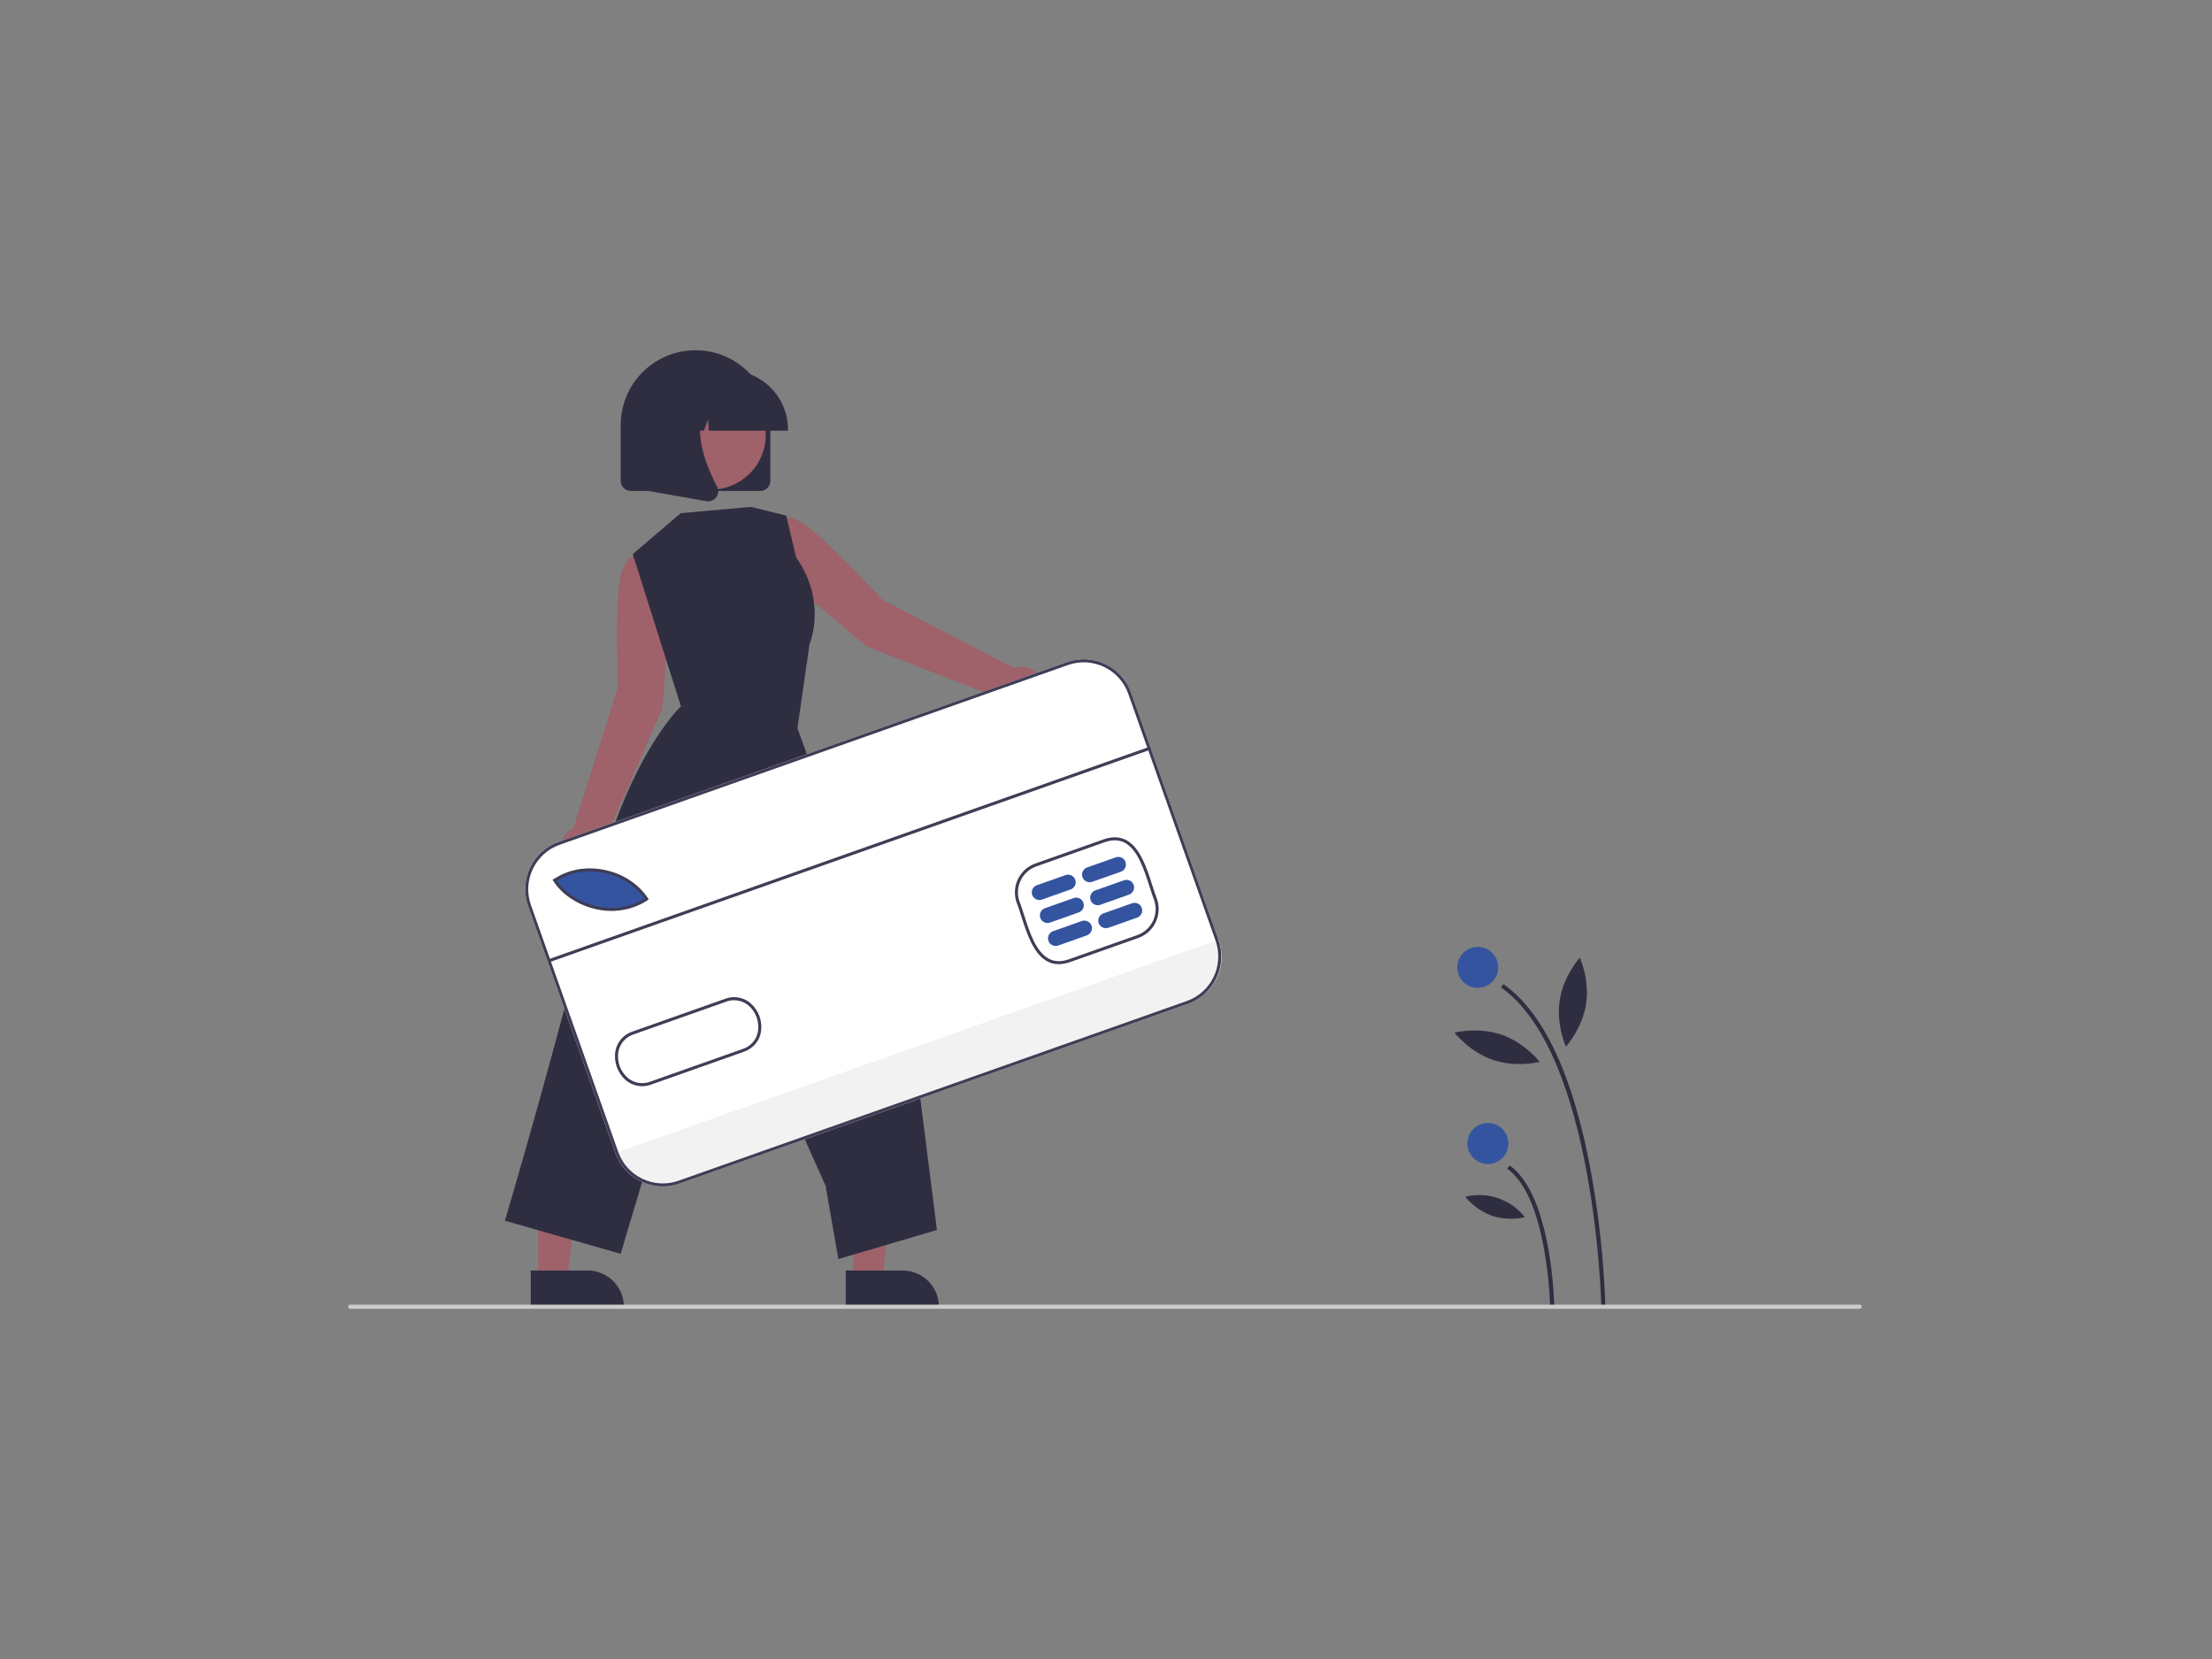
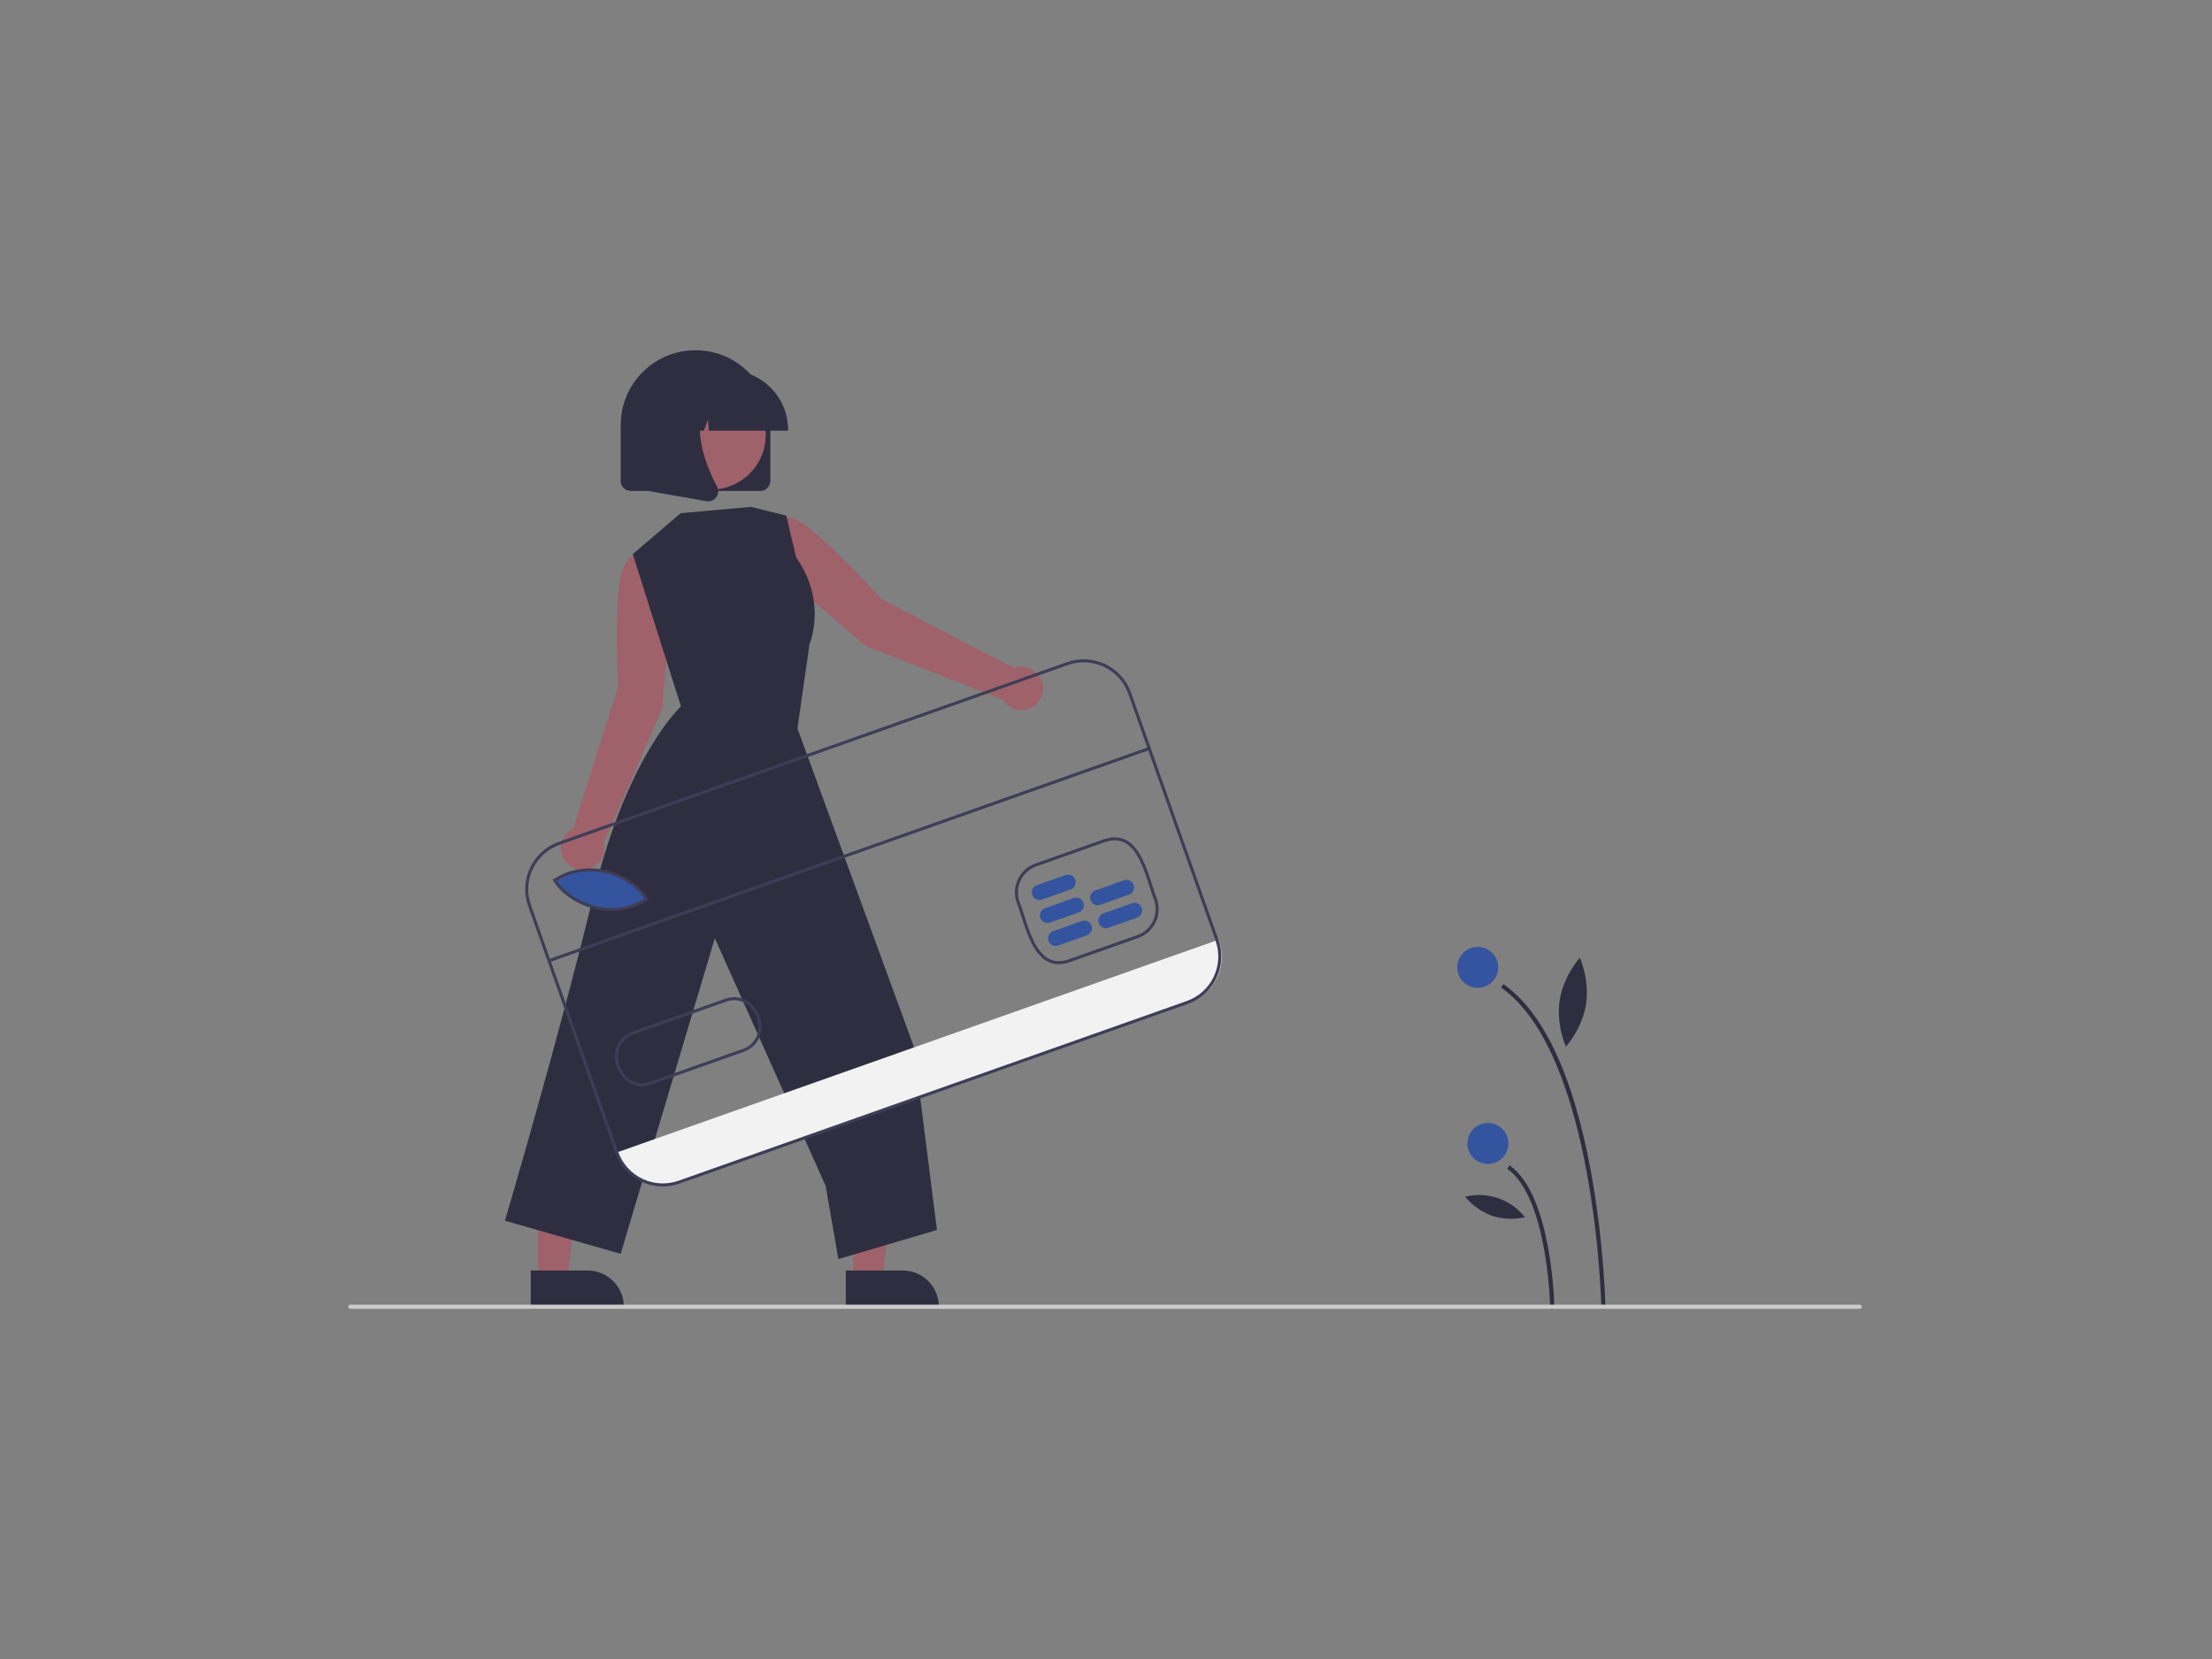
<svg xmlns="http://www.w3.org/2000/svg" width="1080px" height="810px" viewBox="0 0 1080 810" version="1.1">
  <rect x="0" y="0" width="1080" height="810" fill="#808080" stroke="none" />
  <title>Rectangle</title>
  <g id="Page-1" stroke="none" stroke-width="1" fill="none" fill-rule="evenodd">
    <rect id="Rectangle" x="0" y="0" width="1080" height="810" />
    <g id="undraw_credit_card_payments_re_qboh" transform="translate(170, 171)" fill-rule="nonzero">
      <path d="M611.867,467.333 L613.867,467.294 C613.094,445.056 610.721,422.903 606.768,401.006 C598.119,354.126 583.738,323.337 564.025,309.495 L562.876,311.131 C608.928,343.465 611.844,466.097 611.867,467.333 Z" id="Path" fill="#2F2E41" />
      <path d="M586.867,466.854 L588.867,466.815 C588.824,464.6 587.574,412.401 567.025,397.973 L565.876,399.61 C585.597,413.456 586.858,466.322 586.867,466.854 Z" id="Path" fill="#2F2E41" />
      <circle id="Oval" fill="#34549F" cx="551.498" cy="301.313" r="10" />
      <circle id="Oval" fill="#34549F" cx="556.45" cy="387.313" r="10" />
      <path d="M591.529,317.308 C589.649,329.312 594.547,340.048 594.547,340.048 C594.547,340.048 602.493,331.322 604.372,319.318 C606.251,307.314 601.353,296.578 601.353,296.578 C601.353,296.578 593.408,305.304 591.529,317.308 Z" id="Path" fill="#2F2E41" />
-       <path d="M558.841,346.461 C570.334,350.404 581.76,347.451 581.76,347.451 C581.76,347.451 574.552,338.107 563.059,334.165 C551.566,330.223 540.141,333.175 540.141,333.175 C540.141,333.175 547.348,342.519 558.841,346.461 Z" id="Path" fill="#2F2E41" />
      <path d="M558.472,422.623 C563.674,424.256 569.213,424.496 574.536,423.316 C567.632,414.526 556.21,410.608 545.364,413.31 C548.843,417.508 553.363,420.72 558.472,422.623 L558.472,422.623 Z" id="Path" fill="#2F2E41" />
      <path d="M325.097,155.197 L260.624,121.672 C260.624,121.672 238.973,97.828 225.376,87.059 C211.779,76.289 207.593,84.201 207.593,84.201 L201.878,93.727 L215.691,112.939 L253.003,144.535 L319.672,170.648 C322.573,175.397 328.657,177.085 333.589,174.509 C338.521,171.933 340.612,165.976 338.372,160.882 C336.133,155.789 330.328,153.304 325.097,155.197 L325.097,155.197 Z" id="Path" fill="#9F616A" />
      <path d="M157.397,126.202 L153.58,102.85 L142.802,100.155 C142.802,100.155 134.248,97.52 132.249,114.75 C130.249,131.98 131.799,164.149 131.799,164.149 L109.917,233.445 C104.854,235.8 102.487,241.68 104.507,246.886 C106.528,252.091 112.241,254.836 117.568,253.159 C122.894,251.482 126.005,245.959 124.678,240.535 L153.356,174.927 L157.397,126.202 Z" id="Path" fill="#9F616A" />
      <polygon id="Path" fill="#9F616A" points="246.545 453.915 260.648 453.914 267.358 399.515 246.542 399.516" />
      <path d="M242.947,449.31 L270.722,449.309 L270.724,449.309 C280.499,449.31 288.423,457.234 288.424,467.009 L288.424,467.585 L242.948,467.586 L242.947,449.31 Z" id="Path" fill="#2F2E41" />
      <polygon id="Path" fill="#9F616A" points="92.716 453.915 106.82 453.914 113.529 399.515 92.714 399.516" />
      <path d="M89.119,449.31 L116.894,449.309 L116.895,449.309 C126.67,449.31 134.595,457.234 134.595,467.009 L134.595,467.585 L89.12,467.586 L89.119,449.31 Z" id="Path" fill="#2F2E41" />
      <path d="M162.343,79.554 L138.95,99.523 L158.148,160.276 L162.48,173.842 C162.48,173.842 136.03,198.229 119.664,266.354 C103.298,334.479 76.526,425.001 76.526,425.001 L133.038,441.178 L179.014,287.072 L233.093,407.972 L239.337,443.732 L287.463,429.542 L276.11,339.859 L219.349,184.618 L225.246,143.467 C225.246,143.467 234.1,122.926 218.718,101.18 L213.893,80.746 L196.61,76.489 L162.343,79.554 Z" id="Path" fill="#2F2E41" />
      <path d="M201.205,68.698 L137.96,68.698 C135.251,68.695 133.056,66.5 133.053,63.791 L133.053,36.53 C133.053,16.355 149.408,0 169.583,0 C189.757,0 206.112,16.355 206.112,36.53 L206.112,63.791 C206.109,66.5 203.914,68.695 201.205,68.698 Z" id="Path" fill="#2F2E41" />
      <circle id="Oval" fill="#9F616A" transform="translate(177.089, 41.281) rotate(-61.337) translate(-177.089, -41.281)" cx="177.089" cy="41.281" r="26.782" />
      <path d="M214.754,39.256 L176.081,39.256 L175.685,33.704 L173.702,39.256 L167.747,39.256 L166.961,28.251 L163.031,39.256 L151.509,39.256 L151.509,38.711 C151.527,22.759 164.454,9.832 180.405,9.814 L185.858,9.814 C201.81,9.832 214.736,22.759 214.754,38.711 L214.754,39.256 Z" id="Path" fill="#2F2E41" />
      <path d="M175.765,73.787 C175.474,73.787 175.183,73.761 174.896,73.71 L146.578,68.713 L146.578,21.912 L177.751,21.912 L176.979,22.812 C166.242,35.335 174.331,55.641 180.109,66.631 C180.978,68.273 180.829,70.268 179.725,71.763 C178.806,73.034 177.333,73.787 175.765,73.787 Z" id="Path" fill="#2F2E41" />
-       <path d="M409.954,319.146 L161.773,406.892 C148.996,411.393 134.987,404.703 130.457,391.937 L87.823,271.352 C83.322,258.575 90.013,244.566 102.779,240.036 L350.96,152.29 C363.737,147.788 377.746,154.479 382.276,167.245 L424.91,287.83 C429.411,300.607 422.72,314.616 409.954,319.146 L409.954,319.146 Z" id="Path" fill="#FFFFFF" />
      <path d="M424.91,287.83 L425.135,288.468 C429.447,300.672 423.051,314.06 410.848,318.372 L161.426,406.558 C149.225,410.87 135.839,404.477 131.524,392.277 L131.299,391.639 L424.91,287.83 Z" id="Path" fill="#F2F2F2" />
      <path d="M146.285,268.034 C129.834,278.858 108.75,270.712 101.377,258.846 L102.552,258.178 C116.557,249.448 137.356,254.312 146.285,268.034 Z" id="Path" fill="#34549F" />
      <path d="M352.436,298.745 C348.409,300.168 344.784,300.103 341.659,298.551 C334.596,295.042 331.282,284.636 328.619,276.275 C327.844,273.843 327.112,271.546 326.367,269.668 L326.356,269.639 C323.658,261.886 327.705,253.406 335.43,250.628 L368.812,238.825 C372.834,237.403 376.455,237.468 379.578,239.018 C386.639,242.523 389.955,252.924 392.621,261.282 C393.398,263.719 394.132,266.021 394.88,267.902 C397.594,275.663 393.546,284.161 385.81,286.945 L352.436,298.745 Z M327.755,269.134 C328.517,271.057 329.255,273.372 330.036,275.824 C332.614,283.918 335.822,293.99 342.32,297.219 C345.11,298.605 348.256,298.645 351.94,297.343 L385.312,285.544 C392.269,283.042 395.916,275.406 393.487,268.423 C392.731,266.523 391.989,264.196 391.204,261.734 C388.624,253.643 385.413,243.574 378.916,240.35 C376.13,238.967 372.986,238.927 369.308,240.227 L335.928,252.029 C328.979,254.53 325.335,262.156 327.755,269.134 L327.755,269.134 Z" id="Shape" fill="#3F3D56" />
      <path d="M139.366,271.931 C133.5,273.965 127.181,274.313 121.127,272.934 C112.287,270.993 104.263,265.714 100.189,259.159 L99.781,258.502 L101.615,257.459 C115.831,248.605 137.148,253.405 146.349,267.542 L146.753,268.162 L146.135,268.568 C144.023,269.959 141.75,271.089 139.366,271.931 L139.366,271.931 Z M101.873,259.024 C105.86,264.949 113.28,269.688 121.446,271.481 C129.384,273.335 137.734,271.988 144.686,267.731 C135.685,254.712 115.744,250.393 102.39,258.73 L101.873,259.024 Z" id="Shape" fill="#3F3D56" />
      <path d="M148.085,358.48 C143.838,360.161 139.01,359.359 135.534,356.396 C131.474,352.847 129.56,347.437 130.484,342.125 C131.344,337.542 134.706,333.83 139.183,332.522 L183.661,316.796 C187.965,315.012 192.906,315.79 196.454,318.809 C200.512,322.359 202.424,327.768 201.498,333.08 C200.62,337.67 197.521,341.051 192.797,342.669 L148.318,358.396 C148.24,358.424 148.163,358.452 148.085,358.48 Z M139.459,334 C135.592,335.194 132.7,338.427 131.945,342.404 C131.112,347.19 132.837,352.063 136.495,355.26 C139.639,357.924 144.013,358.595 147.811,356.997 L192.312,341.264 C196.275,340.121 199.26,336.85 200.037,332.8 C200.871,328.015 199.149,323.141 195.493,319.944 C192.344,317.283 187.971,316.607 184.167,318.195 L139.664,333.929 C139.595,333.952 139.527,333.976 139.459,334 L139.459,334 Z" id="Shape" fill="#3F3D56" />
      <path d="M352.733,263.266 L338.712,268.223 C336.776,268.908 334.651,267.893 333.967,265.957 C333.282,264.021 334.297,261.897 336.233,261.212 L350.254,256.255 C351.507,255.812 352.9,256.071 353.91,256.934 C354.919,257.798 355.392,259.134 355.149,260.44 C354.906,261.746 353.985,262.823 352.733,263.266 L352.733,263.266 Z" id="Path" fill="#34549F" />
      <path d="M356.699,274.483 L342.677,279.44 C340.742,280.125 338.617,279.11 337.933,277.174 C337.248,275.238 338.263,273.114 340.199,272.43 L354.22,267.472 C356.156,266.788 358.281,267.802 358.965,269.738 C359.65,271.674 358.635,273.799 356.699,274.483 L356.699,274.483 Z" id="Path" fill="#34549F" />
      <path d="M360.665,285.7 L346.643,290.658 C345.391,291.1 343.998,290.841 342.988,289.978 C341.978,289.115 341.506,287.779 341.749,286.473 C341.991,285.167 342.912,284.09 344.165,283.647 L358.186,278.689 C360.122,278.005 362.247,279.02 362.931,280.955 C363.615,282.891 362.601,285.016 360.665,285.7 L360.665,285.7 Z" id="Path" fill="#34549F" />
-       <path d="M377.271,254.59 L363.249,259.548 C361.997,259.99 360.603,259.731 359.594,258.868 C358.584,258.005 358.112,256.669 358.354,255.363 C358.597,254.057 359.518,252.98 360.77,252.537 L374.792,247.579 C376.044,247.137 377.438,247.396 378.447,248.259 C379.457,249.122 379.929,250.458 379.687,251.764 C379.444,253.07 378.523,254.147 377.271,254.59 L377.271,254.59 Z" id="Path" fill="#34549F" />
      <path d="M381.237,265.807 L367.215,270.765 C365.963,271.208 364.569,270.949 363.56,270.086 C362.55,269.222 362.078,267.886 362.32,266.58 C362.563,265.274 363.484,264.197 364.736,263.754 L378.758,258.797 C380.694,258.112 382.818,259.127 383.503,261.063 C384.187,262.999 383.173,265.123 381.237,265.807 L381.237,265.807 Z" id="Path" fill="#34549F" />
      <path d="M385.203,277.025 L371.181,281.982 C369.245,282.667 367.121,281.652 366.436,279.716 C365.752,277.78 366.766,275.656 368.702,274.971 L382.724,270.014 C383.976,269.571 385.37,269.83 386.379,270.693 C387.389,271.556 387.861,272.893 387.619,274.199 C387.376,275.505 386.455,276.582 385.203,277.025 L385.203,277.025 Z" id="Path" fill="#34549F" />
      <rect id="Rectangle" fill="#3F3D56" transform="translate(245.001, 246.1) rotate(-19.472) translate(-245.001, -246.1)" x="89.289" y="245.357" width="311.423" height="1.487" />
      <path d="M409.954,319.146 L161.773,406.892 C148.996,411.393 134.987,404.703 130.457,391.937 L87.823,271.352 C83.322,258.575 90.013,244.566 102.779,240.036 L350.96,152.29 C363.737,147.788 377.746,154.479 382.276,167.245 L424.91,287.83 C429.411,300.607 422.72,314.616 409.954,319.146 L409.954,319.146 Z M103.275,241.438 C91.282,245.694 84.997,258.854 89.226,270.856 L131.86,391.441 C136.115,403.433 149.275,409.718 161.277,405.49 L409.458,317.744 C421.451,313.488 427.736,300.328 423.507,288.326 L380.873,167.741 C376.618,155.748 363.458,149.464 351.456,153.692 L103.275,241.438 Z" id="Shape" fill="#3F3D56" />
      <path d="M738,468 L1,468 C0.448,468 0,467.552 0,467 C0,466.448 0.448,466 1,466 L738,466 C738.552,466 739,466.448 739,467 C739,467.552 738.552,468 738,468 Z" id="Path" fill="#CBCBCB" />
    </g>
  </g>
</svg>